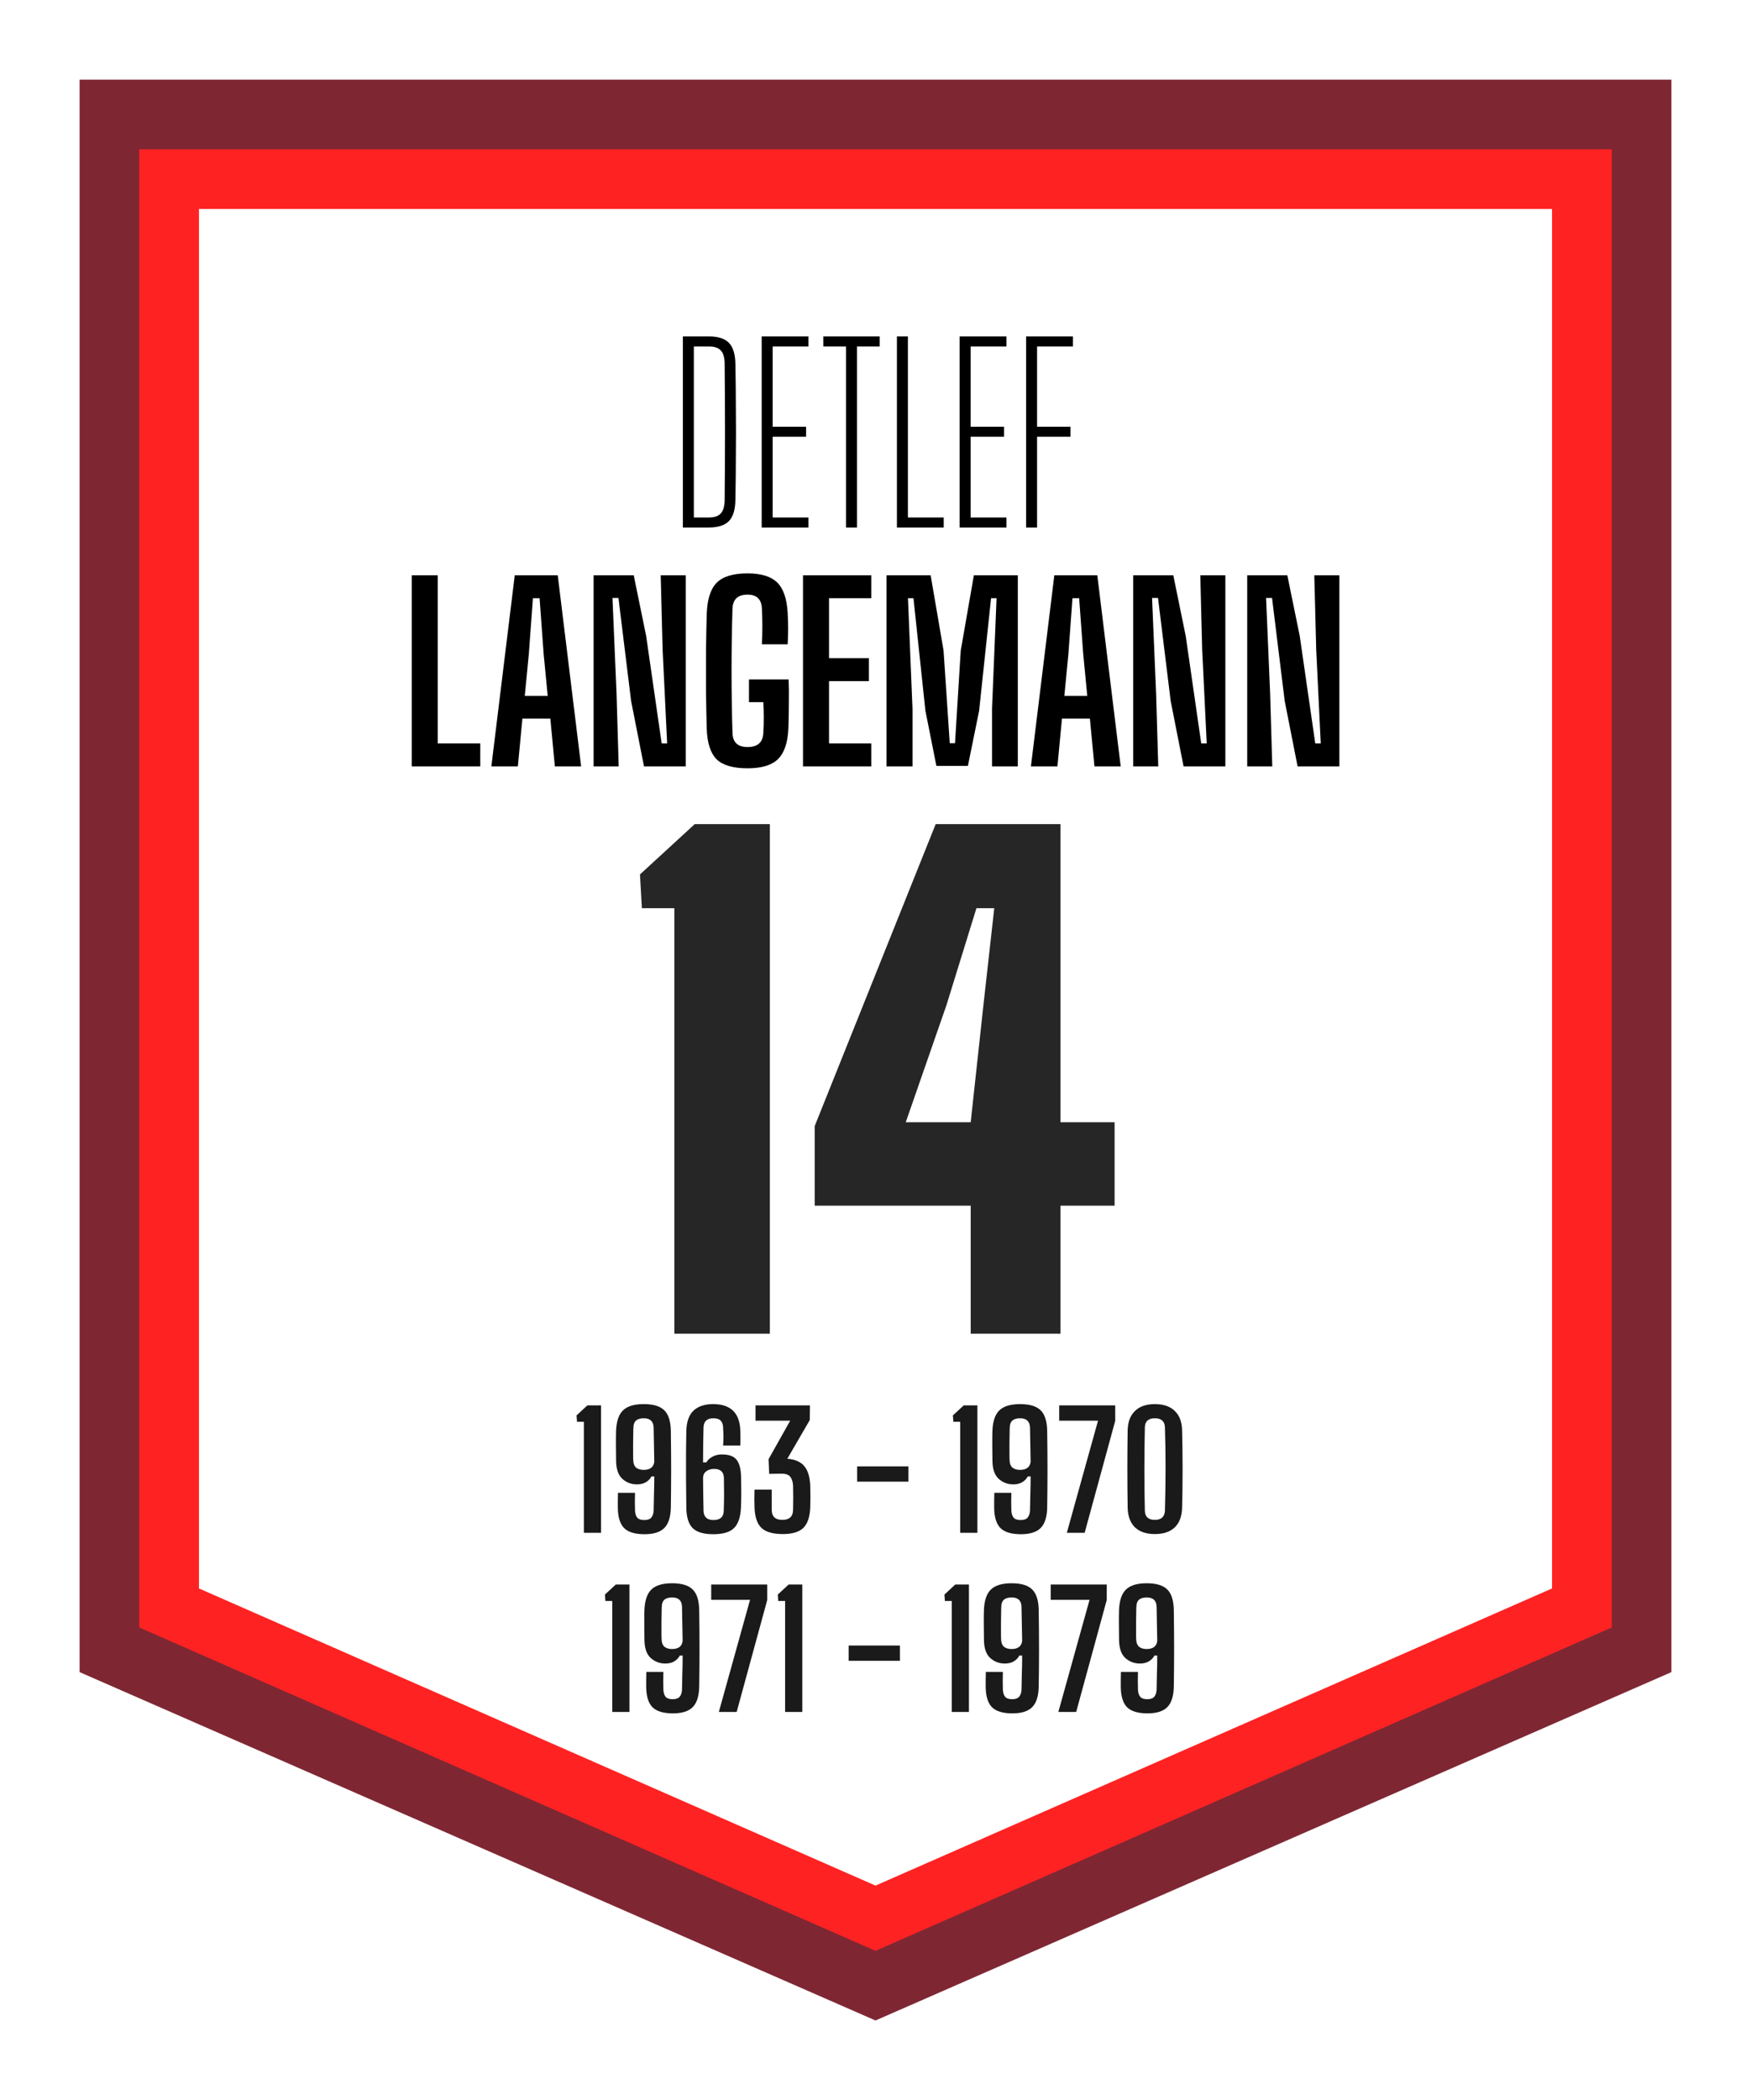
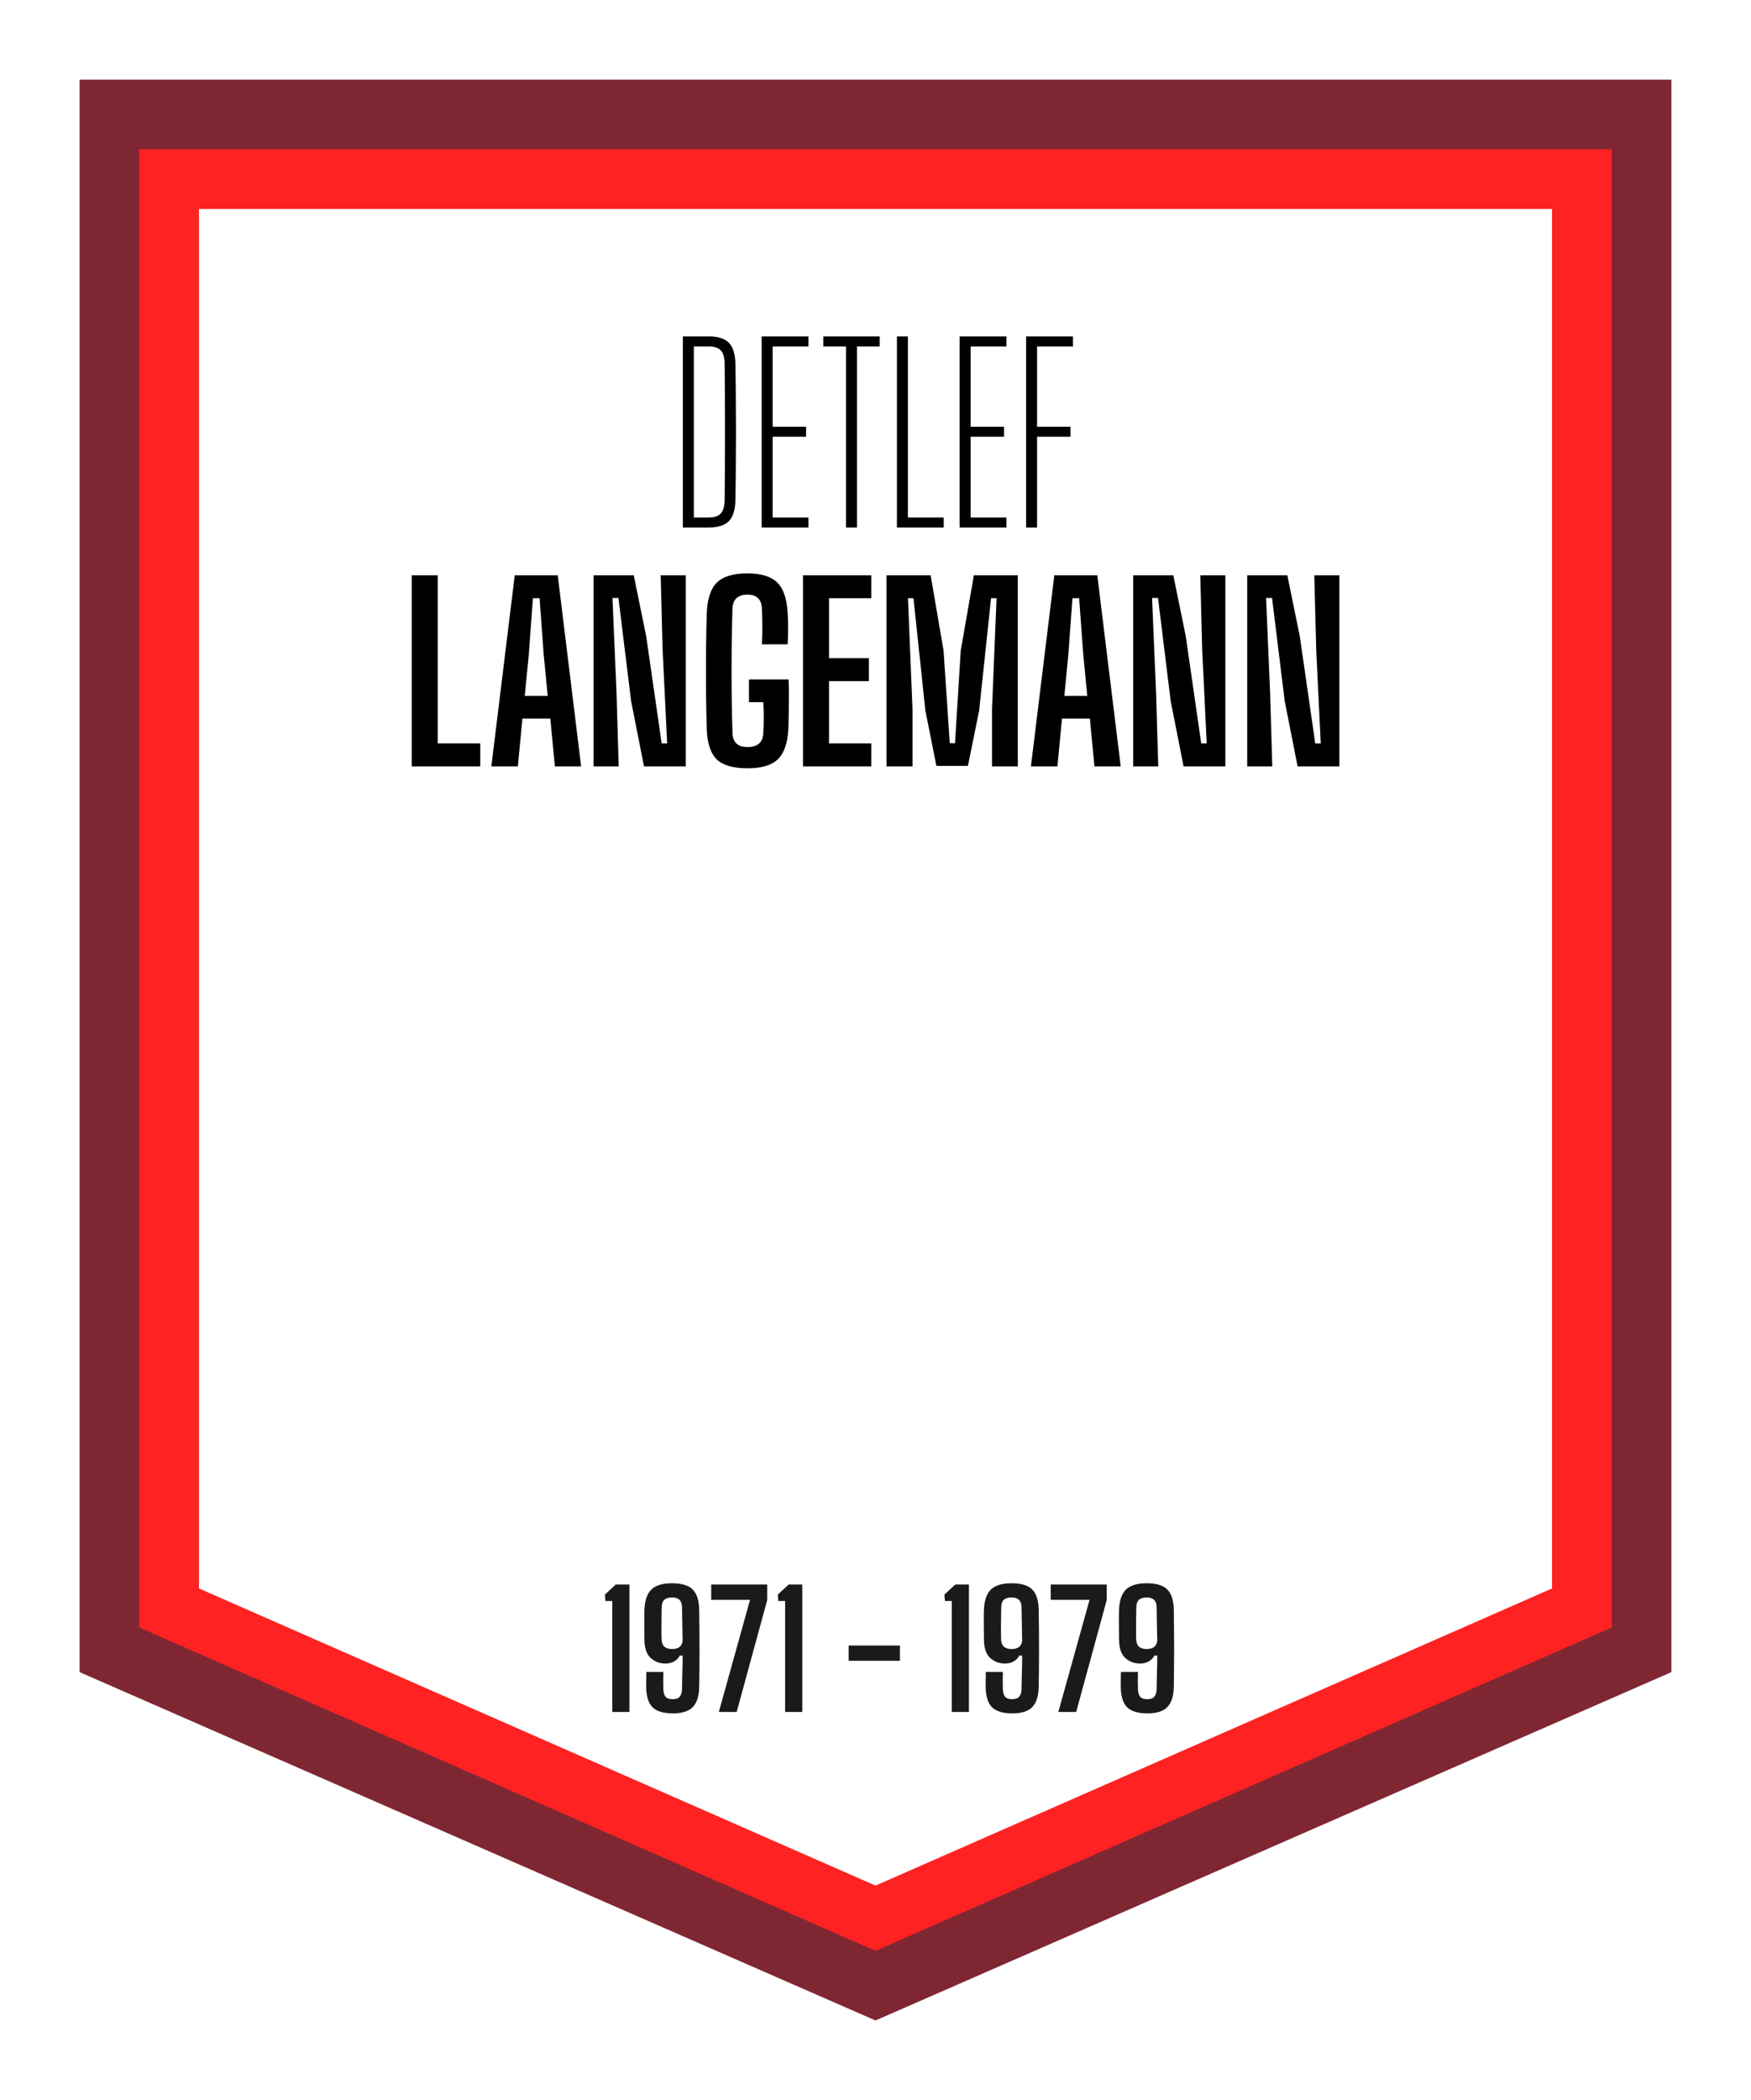
<svg xmlns="http://www.w3.org/2000/svg" width="176" height="211" viewBox="0 0 176 211" fill="none">
  <g filter="url(#filter0_d_831_37773)">
    <path d="M8 4H168V164L88 199L8 164V4Z" fill="#7E2733" />
    <path d="M17 14H159V157.553L88 188.724L17 157.553V14Z" fill="white" stroke="#FF2222" stroke-width="6" />
-     <path d="M67.782 130V87.248H64.518L64.326 83.856L69.83 78.8H77.382V130H67.782ZM97.569 130V117.136H81.889V109.136L94.049 78.8H106.593V108.752H112.033V117.136H106.593V130H97.569ZM91.041 108.752H97.569L98.849 96.976L99.937 87.248H98.145L95.137 96.976L91.041 108.752Z" fill="#262626" />
    <path d="M68.637 49V29.8H71.253C72.181 29.8 72.853 30.016 73.269 30.448C73.685 30.88 73.901 31.584 73.917 32.56C73.949 34.192 73.965 35.744 73.965 37.216C73.981 38.672 73.981 40.136 73.965 41.608C73.965 43.064 73.949 44.608 73.917 46.24C73.901 47.216 73.685 47.92 73.269 48.352C72.853 48.784 72.173 49 71.229 49H68.637ZM69.741 47.992H71.229C71.789 47.992 72.189 47.864 72.429 47.608C72.685 47.336 72.821 46.904 72.837 46.312C72.885 41.704 72.885 37.088 72.837 32.464C72.821 31.888 72.693 31.472 72.453 31.216C72.213 30.944 71.813 30.808 71.253 30.808H69.741V47.992ZM76.559 49V29.8H81.263V30.808H77.663V38.872H81.023V39.88H77.663V47.992H81.263V49H76.559ZM85.034 49V30.808H82.754V29.8H88.418V30.808H86.138V49H85.034ZM90.153 49V29.8H91.257V47.992H94.857V49H90.153ZM96.457 49V29.8H101.161V30.808H97.561V38.872H100.921V39.88H97.561V47.992H101.161V49H96.457ZM103.137 49V29.8H107.841V30.808H104.241V38.872H107.601V39.88H104.241V49H103.137ZM41.385 73V53.8H44.001V70.696H48.273V73H41.385ZM49.388 73L51.74 53.8H56.06L58.412 73H55.772L55.316 68.2H52.508L52.052 73H49.388ZM52.748 65.92H55.052L54.644 61.696L54.236 56.104H53.564L53.156 61.696L52.748 65.92ZM59.666 73V53.8H63.699L64.947 59.896L66.507 70.696H67.058L66.603 61.288L66.41 53.8H68.93V73H64.731L63.434 66.424L62.163 56.08H61.562L61.971 65.68L62.187 73H59.666ZM75.139 73.192C73.683 73.192 72.643 72.888 72.019 72.28C71.411 71.656 71.083 70.632 71.035 69.208C71.003 68.024 70.979 66.768 70.963 65.44C70.963 64.112 70.963 62.784 70.963 61.456C70.979 60.128 71.003 58.88 71.035 57.712C71.083 56.224 71.419 55.168 72.043 54.544C72.667 53.92 73.699 53.608 75.139 53.608C76.499 53.608 77.491 53.912 78.115 54.52C78.739 55.128 79.091 56.144 79.171 57.568C79.235 58.624 79.235 59.68 79.171 60.736H76.579C76.611 60.192 76.627 59.592 76.627 58.936C76.627 58.264 76.611 57.656 76.579 57.112C76.531 56.2 76.051 55.744 75.139 55.744C74.179 55.744 73.675 56.2 73.627 57.112C73.563 59.112 73.531 61.208 73.531 63.4C73.531 65.576 73.563 67.664 73.627 69.664C73.659 70.592 74.163 71.056 75.139 71.056C76.147 71.056 76.675 70.592 76.723 69.664C76.755 69.2 76.771 68.68 76.771 68.104C76.771 67.512 76.755 66.992 76.723 66.544H75.283V64.264H79.267C79.299 64.936 79.307 65.696 79.291 66.544C79.291 67.392 79.275 68.28 79.243 69.208C79.179 70.632 78.827 71.656 78.187 72.28C77.563 72.888 76.547 73.192 75.139 73.192ZM80.713 73V53.8H87.577V56.104H83.329V62.128H87.337V64.432H83.329V70.696H87.577V73H80.713ZM89.104 73V53.8H93.544L94.84 61.36L95.464 70.672H95.992L96.568 61.36L97.888 53.8H102.304V73H99.712V67.192L100.168 56.104H99.616L98.416 67.408L97.288 72.952H94.12L93.016 67.408L91.816 56.104H91.264L91.72 67.264V73H89.104ZM103.622 73L105.974 53.8H110.294L112.646 73H110.006L109.55 68.2H106.742L106.286 73H103.622ZM106.982 65.92H109.286L108.878 61.696L108.47 56.104H107.798L107.39 61.696L106.982 65.92ZM113.901 73V53.8H117.933L119.181 59.896L120.741 70.696H121.293L120.837 61.288L120.645 53.8H123.165V73H118.965L117.669 66.424L116.397 56.08H115.797L116.205 65.68L116.421 73H113.901ZM125.362 73V53.8H129.394L130.642 59.896L132.202 70.696H132.754L132.298 61.288L132.106 53.8H134.626V73H130.426L129.13 66.424L127.858 56.08H127.258L127.666 65.68L127.882 73H125.362Z" fill="black" />
-     <path d="M58.687 150V138.848H57.999L57.951 138.208L59.039 137.2H60.415V150H58.687ZM64.788 150.144C63.839 150.144 63.156 149.941 62.74 149.536C62.324 149.12 62.111 148.437 62.1 147.488C62.1 147.296 62.1 147.051 62.1 146.752C62.1 146.453 62.105 146.197 62.116 145.984H63.828C63.828 146.272 63.822 146.565 63.812 146.864C63.812 147.152 63.817 147.461 63.828 147.792C63.849 148.091 63.924 148.32 64.052 148.48C64.191 148.64 64.425 148.72 64.756 148.72C65.076 148.72 65.305 148.645 65.444 148.496C65.593 148.336 65.678 148.101 65.7 147.792C65.71 147.312 65.721 146.779 65.732 146.192C65.753 145.605 65.764 144.987 65.764 144.336H65.476C65.369 144.56 65.188 144.752 64.932 144.912C64.686 145.061 64.382 145.136 64.02 145.136C63.455 145.136 62.964 144.949 62.548 144.576C62.132 144.192 61.924 143.563 61.924 142.688C61.913 142.091 61.908 141.52 61.908 140.976C61.908 140.421 61.913 140.005 61.924 139.728C61.967 138.779 62.201 138.101 62.628 137.696C63.054 137.28 63.748 137.072 64.708 137.072C65.668 137.072 66.356 137.28 66.772 137.696C67.188 138.101 67.406 138.779 67.428 139.728C67.449 141.125 67.46 142.453 67.46 143.712C67.46 144.971 67.449 146.229 67.428 147.488C67.406 148.437 67.183 149.12 66.756 149.536C66.34 149.941 65.684 150.144 64.788 150.144ZM64.692 143.68C65.343 143.68 65.7 143.408 65.764 142.864C65.753 142.299 65.743 141.733 65.732 141.168C65.721 140.592 65.71 140.011 65.7 139.424C65.678 138.805 65.348 138.496 64.708 138.496C64.014 138.496 63.668 138.805 63.668 139.424C63.657 139.531 63.652 139.733 63.652 140.032C63.652 140.331 63.647 140.661 63.636 141.024C63.636 141.387 63.636 141.728 63.636 142.048C63.636 142.368 63.641 142.603 63.652 142.752C63.663 143.061 63.758 143.296 63.94 143.456C64.132 143.605 64.382 143.68 64.692 143.68ZM71.691 150.144C70.731 150.144 70.043 149.941 69.627 149.536C69.211 149.12 68.997 148.437 68.987 147.488C68.976 146.496 68.965 145.52 68.955 144.56C68.955 143.6 68.955 142.704 68.955 141.872C68.965 141.04 68.976 140.32 68.987 139.712C69.019 138.805 69.264 138.139 69.723 137.712C70.192 137.285 70.843 137.072 71.675 137.072C73.435 137.072 74.347 137.952 74.411 139.712C74.421 139.904 74.427 140.155 74.427 140.464C74.427 140.763 74.421 141.019 74.411 141.232H72.683C72.704 140.933 72.715 140.656 72.715 140.4C72.715 140.133 72.704 139.803 72.683 139.408C72.672 139.12 72.592 138.896 72.443 138.736C72.293 138.576 72.048 138.496 71.707 138.496C71.067 138.496 70.736 138.8 70.715 139.408C70.683 140.453 70.667 141.627 70.667 142.928H71.003C71.12 142.704 71.317 142.517 71.595 142.368C71.872 142.208 72.192 142.128 72.555 142.128C73.269 142.128 73.765 142.309 74.043 142.672C74.331 143.035 74.48 143.637 74.491 144.48C74.501 145.035 74.507 145.557 74.507 146.048C74.507 146.528 74.496 147.008 74.475 147.488C74.432 148.437 74.197 149.12 73.771 149.536C73.355 149.941 72.661 150.144 71.691 150.144ZM71.707 148.72C72.389 148.72 72.736 148.411 72.747 147.792C72.768 147.184 72.779 146.613 72.779 146.08C72.779 145.536 72.773 145.013 72.763 144.512C72.752 143.893 72.427 143.584 71.787 143.584C71.456 143.584 71.189 143.664 70.987 143.824C70.784 143.973 70.677 144.192 70.667 144.48C70.677 144.992 70.683 145.525 70.683 146.08C70.693 146.624 70.704 147.195 70.715 147.792C70.736 148.411 71.067 148.72 71.707 148.72ZM78.69 150.128C77.698 150.128 76.983 149.925 76.546 149.52C76.108 149.104 75.874 148.421 75.842 147.472C75.831 147.163 75.826 146.885 75.826 146.64C75.826 146.384 75.831 146.059 75.842 145.664H77.57V147.696C77.57 148.368 77.927 148.704 78.642 148.704C79.346 148.704 79.703 148.368 79.714 147.696C79.724 147.301 79.73 146.891 79.73 146.464C79.73 146.027 79.724 145.621 79.714 145.248C79.692 144.885 79.602 144.597 79.442 144.384C79.282 144.16 78.972 144.053 78.514 144.064L77.314 144.08L77.25 142.608L79.426 138.736H75.938V137.2H81.41L81.394 138.672L79.138 142.56C79.916 142.624 80.482 142.869 80.834 143.296C81.196 143.712 81.399 144.363 81.442 145.248C81.463 146.123 81.463 146.864 81.442 147.472C81.399 148.421 81.164 149.104 80.738 149.52C80.311 149.925 79.628 150.128 78.69 150.128ZM86.152 144.864V143.328H91.304V144.864H86.152ZM96.515 150V138.848H95.827L95.779 138.208L96.867 137.2H98.243V150H96.515ZM102.616 150.144C101.667 150.144 100.984 149.941 100.568 149.536C100.152 149.12 99.939 148.437 99.928 147.488C99.928 147.296 99.928 147.051 99.928 146.752C99.928 146.453 99.933 146.197 99.944 145.984H101.656C101.656 146.272 101.651 146.565 101.64 146.864C101.64 147.152 101.645 147.461 101.656 147.792C101.677 148.091 101.752 148.32 101.88 148.48C102.019 148.64 102.253 148.72 102.584 148.72C102.904 148.72 103.133 148.645 103.272 148.496C103.421 148.336 103.507 148.101 103.528 147.792C103.539 147.312 103.549 146.779 103.56 146.192C103.581 145.605 103.592 144.987 103.592 144.336H103.304C103.197 144.56 103.016 144.752 102.76 144.912C102.515 145.061 102.211 145.136 101.848 145.136C101.283 145.136 100.792 144.949 100.376 144.576C99.96 144.192 99.752 143.563 99.752 142.688C99.741 142.091 99.736 141.52 99.736 140.976C99.736 140.421 99.741 140.005 99.752 139.728C99.795 138.779 100.029 138.101 100.456 137.696C100.883 137.28 101.576 137.072 102.536 137.072C103.496 137.072 104.184 137.28 104.6 137.696C105.016 138.101 105.235 138.779 105.256 139.728C105.277 141.125 105.288 142.453 105.288 143.712C105.288 144.971 105.277 146.229 105.256 147.488C105.235 148.437 105.011 149.12 104.584 149.536C104.168 149.941 103.512 150.144 102.616 150.144ZM102.52 143.68C103.171 143.68 103.528 143.408 103.592 142.864C103.581 142.299 103.571 141.733 103.56 141.168C103.549 140.592 103.539 140.011 103.528 139.424C103.507 138.805 103.176 138.496 102.536 138.496C101.843 138.496 101.496 138.805 101.496 139.424C101.485 139.531 101.48 139.733 101.48 140.032C101.48 140.331 101.475 140.661 101.464 141.024C101.464 141.387 101.464 141.728 101.464 142.048C101.464 142.368 101.469 142.603 101.48 142.752C101.491 143.061 101.587 143.296 101.768 143.456C101.96 143.605 102.211 143.68 102.52 143.68ZM107.231 150L110.367 138.736H106.463V137.2H112.095V138.752L109.023 150H107.231ZM116.082 150.128C115.218 150.128 114.551 149.904 114.082 149.456C113.613 148.997 113.367 148.341 113.346 147.488C113.325 146.24 113.314 144.944 113.314 143.6C113.314 142.256 113.325 140.955 113.346 139.696C113.367 138.853 113.613 138.208 114.082 137.76C114.551 137.301 115.218 137.072 116.082 137.072C116.946 137.072 117.613 137.301 118.082 137.76C118.551 138.208 118.797 138.853 118.818 139.696C118.85 140.955 118.866 142.256 118.866 143.6C118.866 144.944 118.85 146.24 118.818 147.488C118.797 148.341 118.551 148.997 118.082 149.456C117.613 149.904 116.946 150.128 116.082 150.128ZM116.082 148.704C116.722 148.704 117.058 148.4 117.09 147.792C117.133 146.341 117.154 144.896 117.154 143.456C117.154 142.005 117.133 140.651 117.09 139.392C117.069 138.795 116.733 138.496 116.082 138.496C115.431 138.496 115.095 138.795 115.074 139.392C115.042 140.821 115.026 142.261 115.026 143.712C115.026 145.163 115.042 146.523 115.074 147.792C115.095 148.4 115.431 148.704 116.082 148.704Z" fill="#1A1A1A" />
    <path d="M61.539 168V156.848H60.851L60.803 156.208L61.891 155.2H63.267V168H61.539ZM67.639 168.144C66.69 168.144 66.007 167.941 65.591 167.536C65.175 167.12 64.962 166.437 64.951 165.488C64.951 165.296 64.951 165.051 64.951 164.752C64.951 164.453 64.957 164.197 64.967 163.984H66.679C66.679 164.272 66.674 164.565 66.663 164.864C66.663 165.152 66.669 165.461 66.679 165.792C66.701 166.091 66.775 166.32 66.903 166.48C67.042 166.64 67.277 166.72 67.607 166.72C67.927 166.72 68.157 166.645 68.295 166.496C68.445 166.336 68.53 166.101 68.551 165.792C68.562 165.312 68.573 164.779 68.583 164.192C68.605 163.605 68.615 162.987 68.615 162.336H68.327C68.221 162.56 68.039 162.752 67.783 162.912C67.538 163.061 67.234 163.136 66.871 163.136C66.306 163.136 65.815 162.949 65.399 162.576C64.983 162.192 64.775 161.563 64.775 160.688C64.765 160.091 64.759 159.52 64.759 158.976C64.759 158.421 64.765 158.005 64.775 157.728C64.818 156.779 65.053 156.101 65.479 155.696C65.906 155.28 66.599 155.072 67.559 155.072C68.519 155.072 69.207 155.28 69.623 155.696C70.039 156.101 70.258 156.779 70.279 157.728C70.301 159.125 70.311 160.453 70.311 161.712C70.311 162.971 70.301 164.229 70.279 165.488C70.258 166.437 70.034 167.12 69.607 167.536C69.191 167.941 68.535 168.144 67.639 168.144ZM67.543 161.68C68.194 161.68 68.551 161.408 68.615 160.864C68.605 160.299 68.594 159.733 68.583 159.168C68.573 158.592 68.562 158.011 68.551 157.424C68.53 156.805 68.199 156.496 67.559 156.496C66.866 156.496 66.519 156.805 66.519 157.424C66.509 157.531 66.503 157.733 66.503 158.032C66.503 158.331 66.498 158.661 66.487 159.024C66.487 159.387 66.487 159.728 66.487 160.048C66.487 160.368 66.493 160.603 66.503 160.752C66.514 161.061 66.61 161.296 66.791 161.456C66.983 161.605 67.234 161.68 67.543 161.68ZM72.254 168L75.39 156.736H71.486V155.2H77.118V156.752L74.046 168H72.254ZM78.914 168V156.848H78.226L78.178 156.208L79.266 155.2H80.642V168H78.914ZM85.3 162.864V161.328H90.452V162.864H85.3ZM95.664 168V156.848H94.976L94.928 156.208L96.016 155.2H97.392V168H95.664ZM101.764 168.144C100.815 168.144 100.132 167.941 99.716 167.536C99.3 167.12 99.087 166.437 99.076 165.488C99.076 165.296 99.076 165.051 99.076 164.752C99.076 164.453 99.082 164.197 99.092 163.984H100.804C100.804 164.272 100.799 164.565 100.788 164.864C100.788 165.152 100.794 165.461 100.804 165.792C100.826 166.091 100.9 166.32 101.028 166.48C101.167 166.64 101.402 166.72 101.732 166.72C102.052 166.72 102.282 166.645 102.42 166.496C102.57 166.336 102.655 166.101 102.676 165.792C102.687 165.312 102.698 164.779 102.708 164.192C102.73 163.605 102.74 162.987 102.74 162.336H102.452C102.346 162.56 102.164 162.752 101.908 162.912C101.663 163.061 101.359 163.136 100.996 163.136C100.431 163.136 99.94 162.949 99.524 162.576C99.108 162.192 98.9 161.563 98.9 160.688C98.89 160.091 98.884 159.52 98.884 158.976C98.884 158.421 98.89 158.005 98.9 157.728C98.943 156.779 99.178 156.101 99.604 155.696C100.031 155.28 100.724 155.072 101.684 155.072C102.644 155.072 103.332 155.28 103.748 155.696C104.164 156.101 104.383 156.779 104.404 157.728C104.426 159.125 104.436 160.453 104.436 161.712C104.436 162.971 104.426 164.229 104.404 165.488C104.383 166.437 104.159 167.12 103.732 167.536C103.316 167.941 102.66 168.144 101.764 168.144ZM101.668 161.68C102.319 161.68 102.676 161.408 102.74 160.864C102.73 160.299 102.719 159.733 102.708 159.168C102.698 158.592 102.687 158.011 102.676 157.424C102.655 156.805 102.324 156.496 101.684 156.496C100.991 156.496 100.644 156.805 100.644 157.424C100.634 157.531 100.628 157.733 100.628 158.032C100.628 158.331 100.623 158.661 100.612 159.024C100.612 159.387 100.612 159.728 100.612 160.048C100.612 160.368 100.618 160.603 100.628 160.752C100.639 161.061 100.735 161.296 100.916 161.456C101.108 161.605 101.359 161.68 101.668 161.68ZM106.379 168L109.515 156.736H105.611V155.2H111.243V156.752L108.171 168H106.379ZM115.343 168.144C114.393 168.144 113.711 167.941 113.295 167.536C112.879 167.12 112.665 166.437 112.655 165.488C112.655 165.296 112.655 165.051 112.655 164.752C112.655 164.453 112.66 164.197 112.671 163.984H114.383C114.383 164.272 114.377 164.565 114.367 164.864C114.367 165.152 114.372 165.461 114.383 165.792C114.404 166.091 114.479 166.32 114.607 166.48C114.745 166.64 114.98 166.72 115.311 166.72C115.631 166.72 115.86 166.645 115.999 166.496C116.148 166.336 116.233 166.101 116.255 165.792C116.265 165.312 116.276 164.779 116.287 164.192C116.308 163.605 116.319 162.987 116.319 162.336H116.031C115.924 162.56 115.743 162.752 115.487 162.912C115.241 163.061 114.937 163.136 114.575 163.136C114.009 163.136 113.519 162.949 113.103 162.576C112.687 162.192 112.479 161.563 112.479 160.688C112.468 160.091 112.463 159.52 112.463 158.976C112.463 158.421 112.468 158.005 112.479 157.728C112.521 156.779 112.756 156.101 113.183 155.696C113.609 155.28 114.303 155.072 115.263 155.072C116.223 155.072 116.911 155.28 117.327 155.696C117.743 156.101 117.961 156.779 117.983 157.728C118.004 159.125 118.015 160.453 118.015 161.712C118.015 162.971 118.004 164.229 117.983 165.488C117.961 166.437 117.737 167.12 117.311 167.536C116.895 167.941 116.239 168.144 115.343 168.144ZM115.247 161.68C115.897 161.68 116.255 161.408 116.319 160.864C116.308 160.299 116.297 159.733 116.287 159.168C116.276 158.592 116.265 158.011 116.255 157.424C116.233 156.805 115.903 156.496 115.263 156.496C114.569 156.496 114.223 156.805 114.223 157.424C114.212 157.531 114.207 157.733 114.207 158.032C114.207 158.331 114.201 158.661 114.191 159.024C114.191 159.387 114.191 159.728 114.191 160.048C114.191 160.368 114.196 160.603 114.207 160.752C114.217 161.061 114.313 161.296 114.495 161.456C114.687 161.605 114.937 161.68 115.247 161.68Z" fill="#1A1A1A" />
  </g>
  <defs>
    <filter id="filter0_d_831_37773" x="0" y="0" width="176" height="211" filterUnits="userSpaceOnUse" color-interpolation-filters="sRGB">
      <feFlood flood-opacity="0" result="BackgroundImageFix" />
      <feColorMatrix in="SourceAlpha" type="matrix" values="0 0 0 0 0 0 0 0 0 0 0 0 0 0 0 0 0 0 127 0" result="hardAlpha" />
      <feOffset dy="4" />
      <feGaussianBlur stdDeviation="4" />
      <feColorMatrix type="matrix" values="0 0 0 0 0.322 0 0 0 0 0 0 0 0 0 0 0 0 0 0.4 0" />
      <feBlend mode="normal" in2="BackgroundImageFix" result="effect1_dropShadow_831_37773" />
      <feBlend mode="normal" in="SourceGraphic" in2="effect1_dropShadow_831_37773" result="shape" />
    </filter>
  </defs>
</svg>